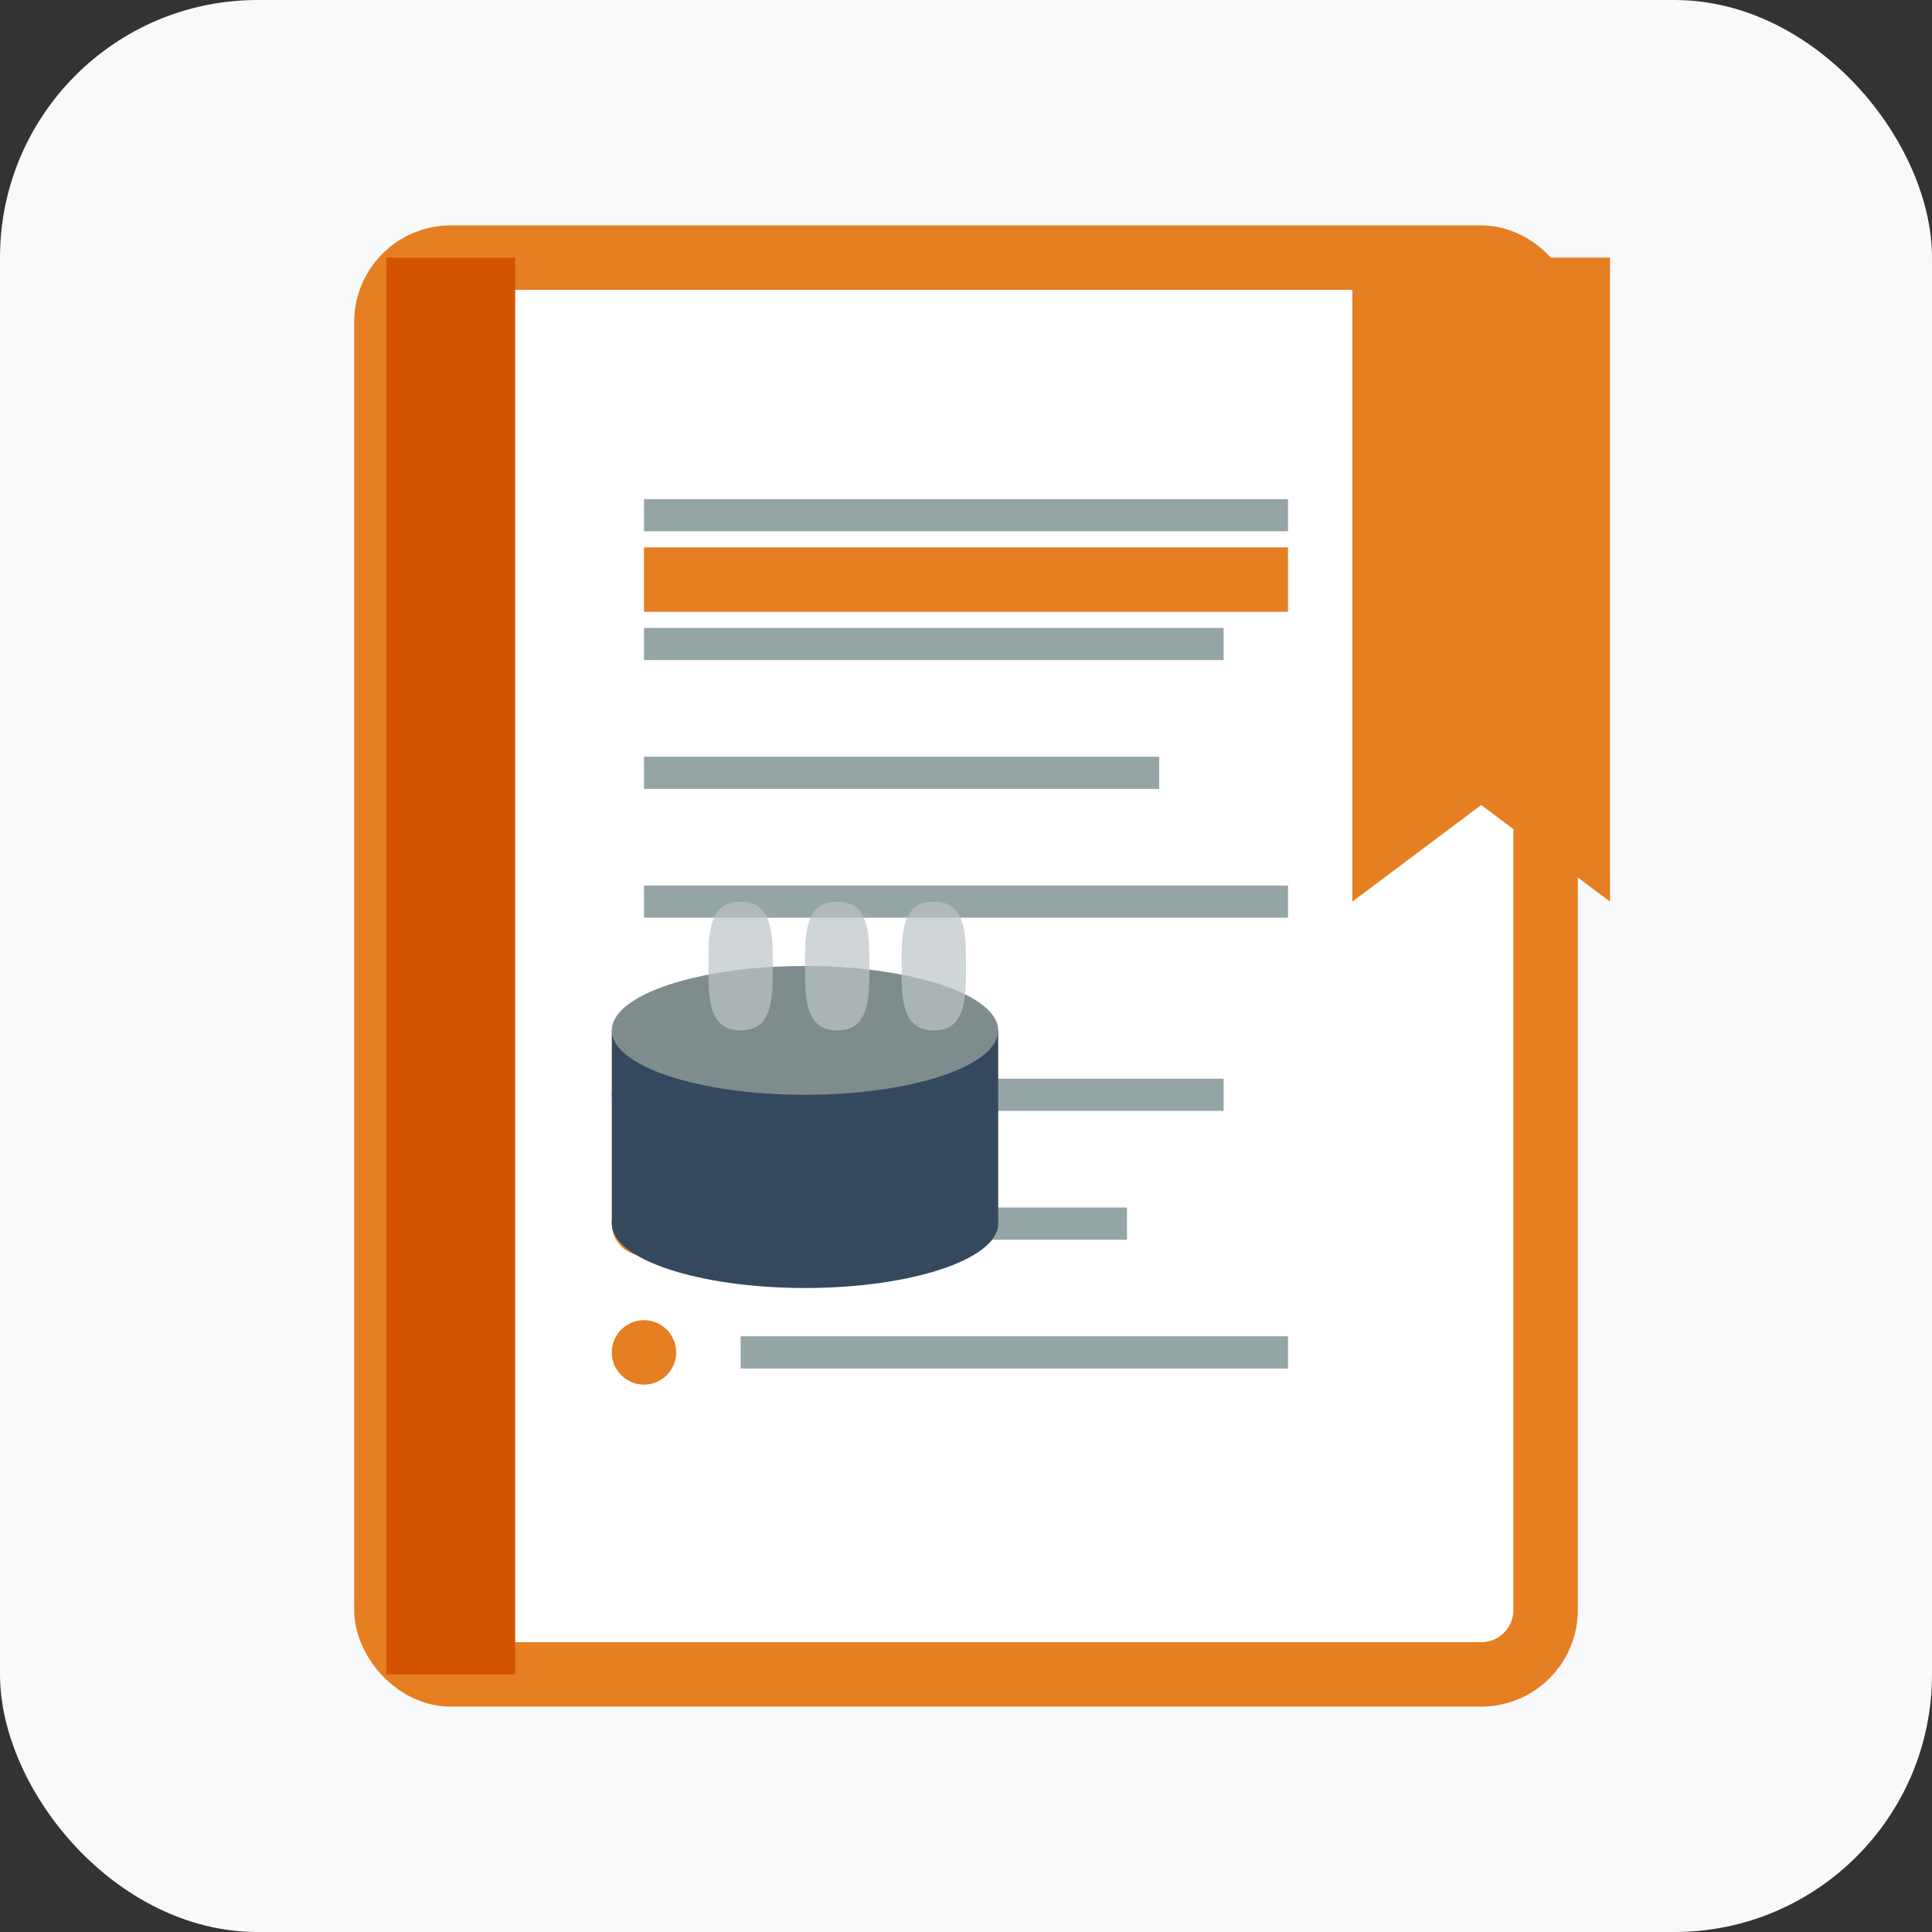
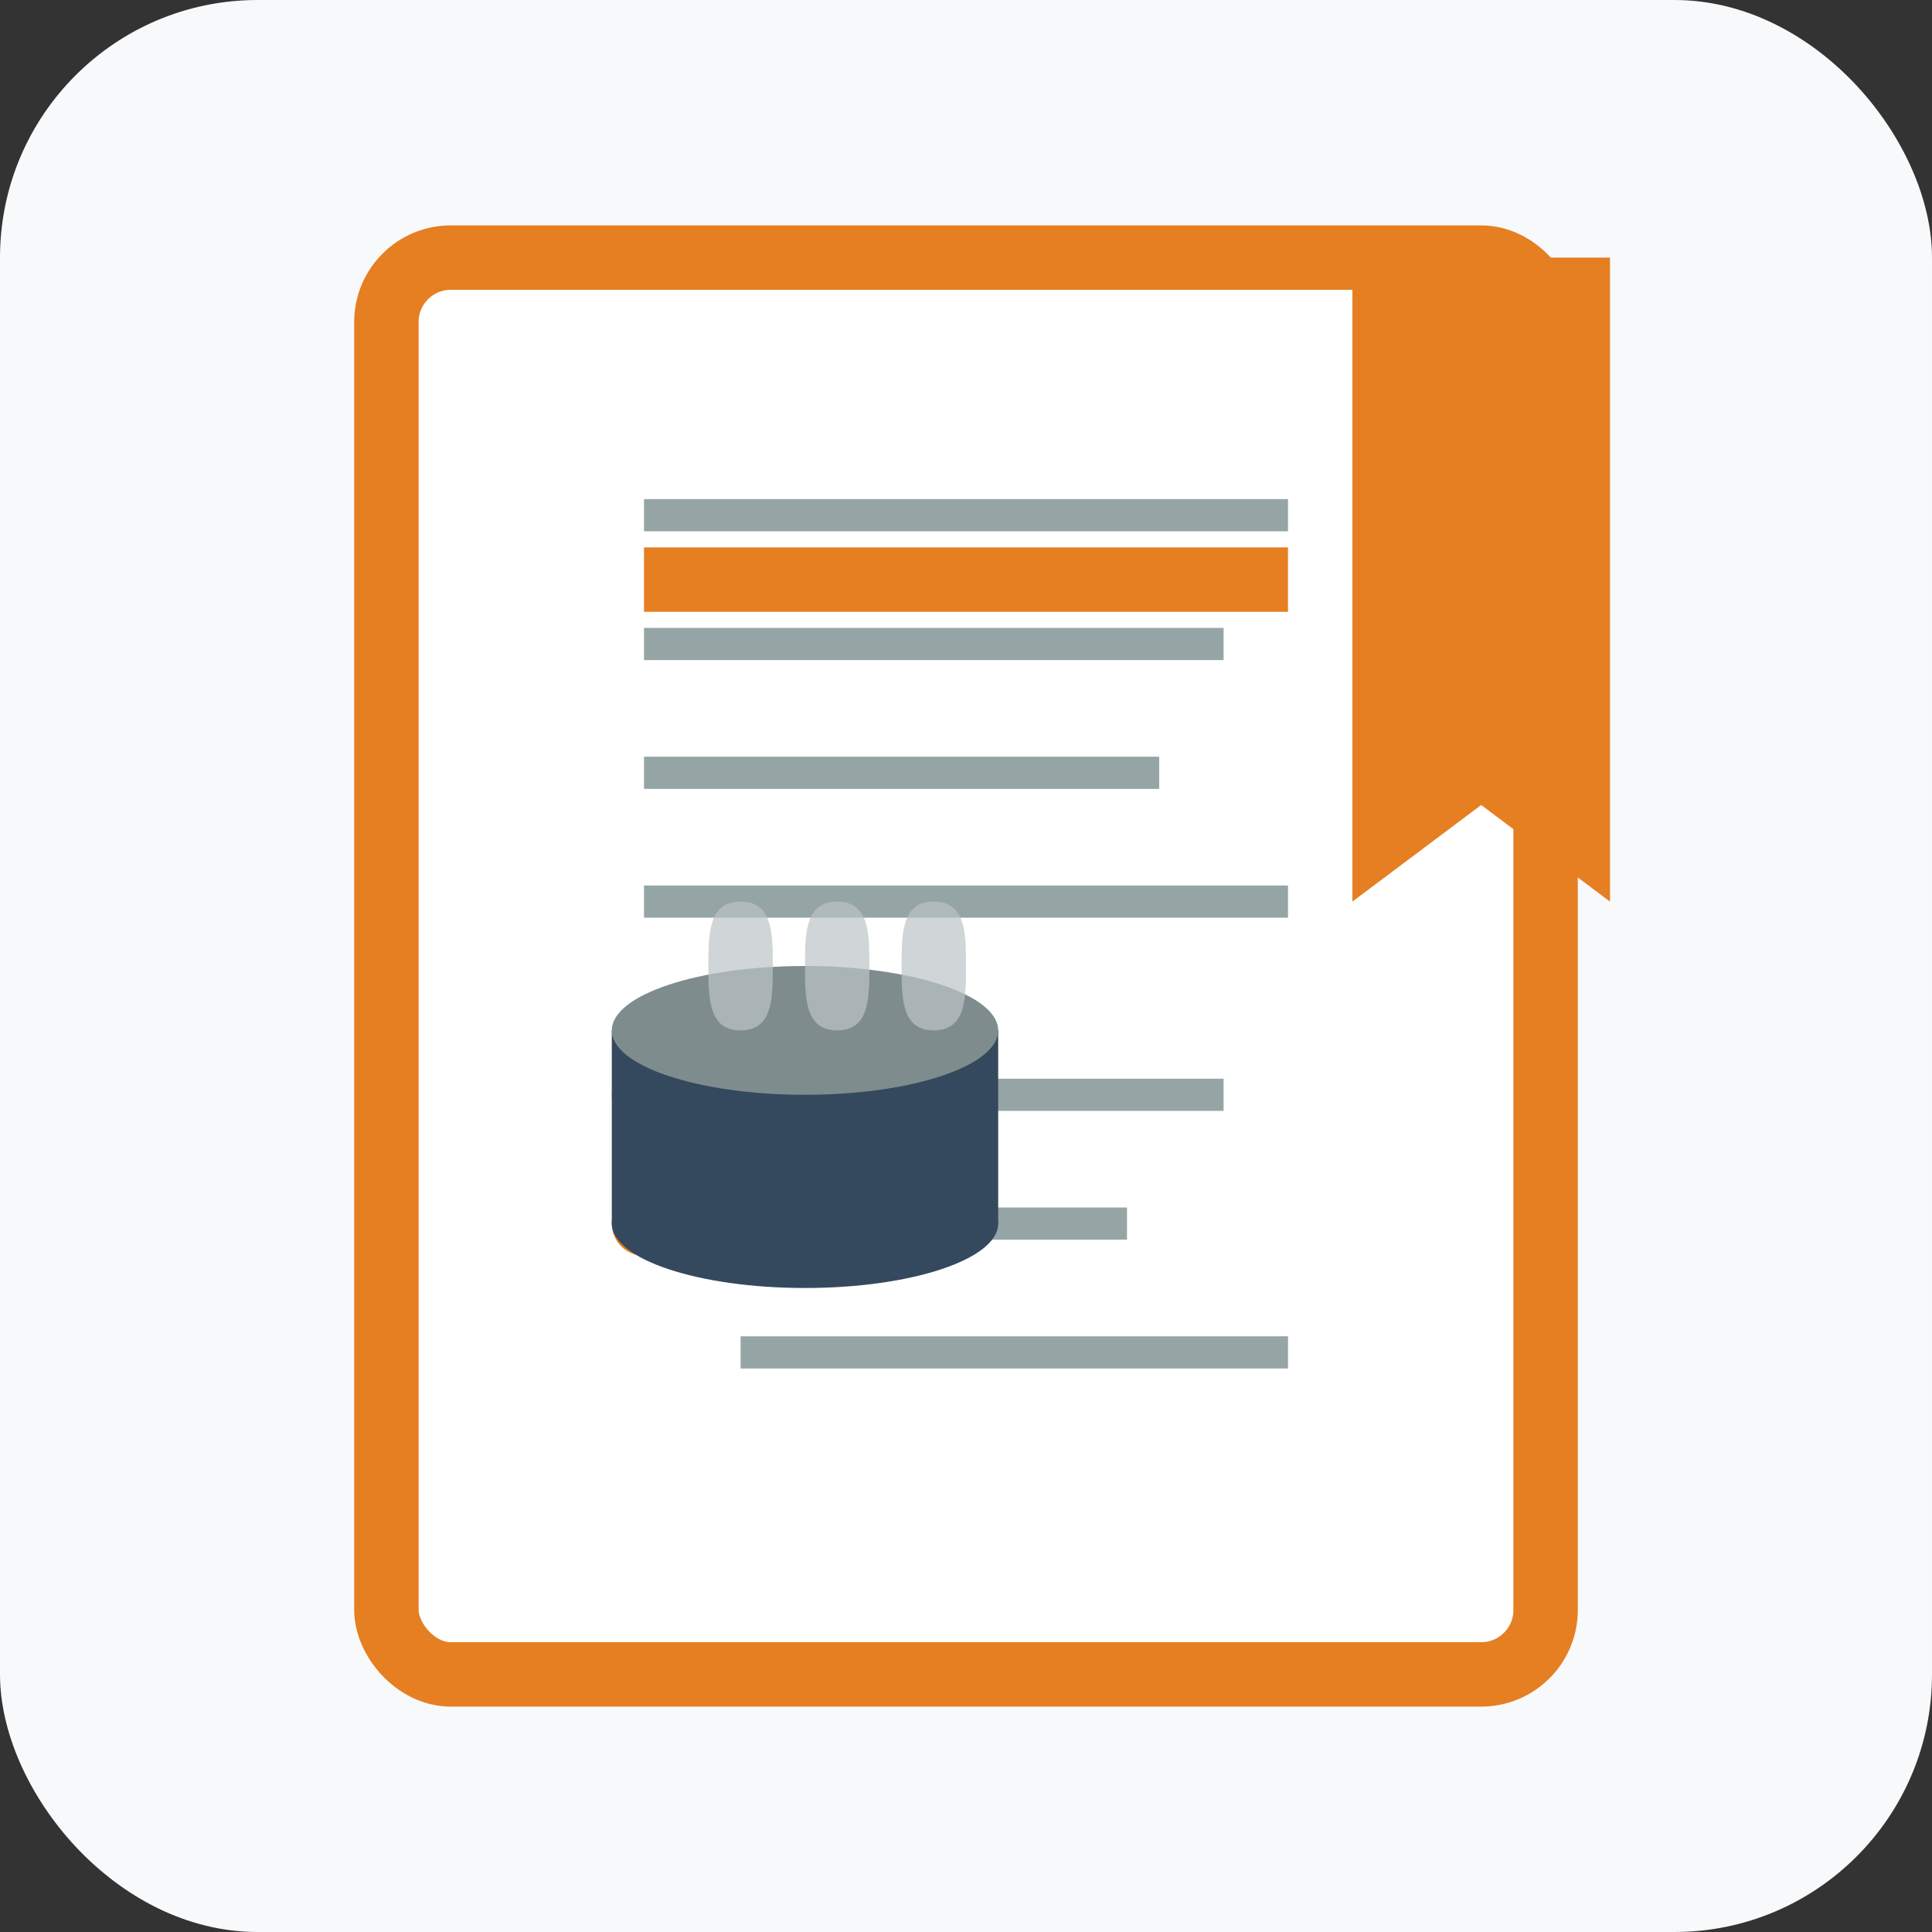
<svg xmlns="http://www.w3.org/2000/svg" width="60" height="60" viewBox="0 0 60 60" fill="none">
  <rect x="0" y="0" width="60" height="60" fill="#333333" stroke="none" />
  <rect width="60" height="60" rx="8" fill="#f8f9fa" />
  <rect x="12" y="8" width="36" height="44" rx="2" fill="white" stroke="#e67e22" stroke-width="2" />
-   <rect x="12" y="8" width="4" height="44" fill="#d35400" />
  <path d="M42 8v20l4-3 4 3V8h-8z" fill="#e67e22" />
  <line x1="20" y1="16" x2="40" y2="16" stroke="#95a5a6" stroke-width="1" />
  <line x1="20" y1="20" x2="38" y2="20" stroke="#95a5a6" stroke-width="1" />
  <line x1="20" y1="24" x2="36" y2="24" stroke="#95a5a6" stroke-width="1" />
  <line x1="20" y1="28" x2="40" y2="28" stroke="#95a5a6" stroke-width="1" />
  <circle cx="20" cy="34" r="1" fill="#e67e22" />
  <line x1="23" y1="34" x2="38" y2="34" stroke="#95a5a6" stroke-width="1" />
  <circle cx="20" cy="38" r="1" fill="#e67e22" />
  <line x1="23" y1="38" x2="35" y2="38" stroke="#95a5a6" stroke-width="1" />
-   <circle cx="20" cy="42" r="1" fill="#e67e22" />
  <line x1="23" y1="42" x2="40" y2="42" stroke="#95a5a6" stroke-width="1" />
  <line x1="20" y1="18" x2="40" y2="18" stroke="#e67e22" stroke-width="2" />
  <g transform="translate(25, 30)">
    <ellipse cx="0" cy="8" rx="6" ry="2" fill="#34495e" />
    <rect x="-6" y="2" width="12" height="6" fill="#34495e" />
    <ellipse cx="0" cy="2" rx="6" ry="2" fill="#7f8c8d" />
    <path d="M-3 0c0-1 0-2 1-2s1 1 1 2 0 2-1 2-1-1-1-2z" fill="#bdc3c7" opacity="0.7" />
    <path d="M0 0c0-1 0-2 1-2s1 1 1 2 0 2-1 2-1-1-1-2z" fill="#bdc3c7" opacity="0.7" />
    <path d="M3 0c0-1 0-2 1-2s1 1 1 2 0 2-1 2-1-1-1-2z" fill="#bdc3c7" opacity="0.7" />
  </g>
</svg>